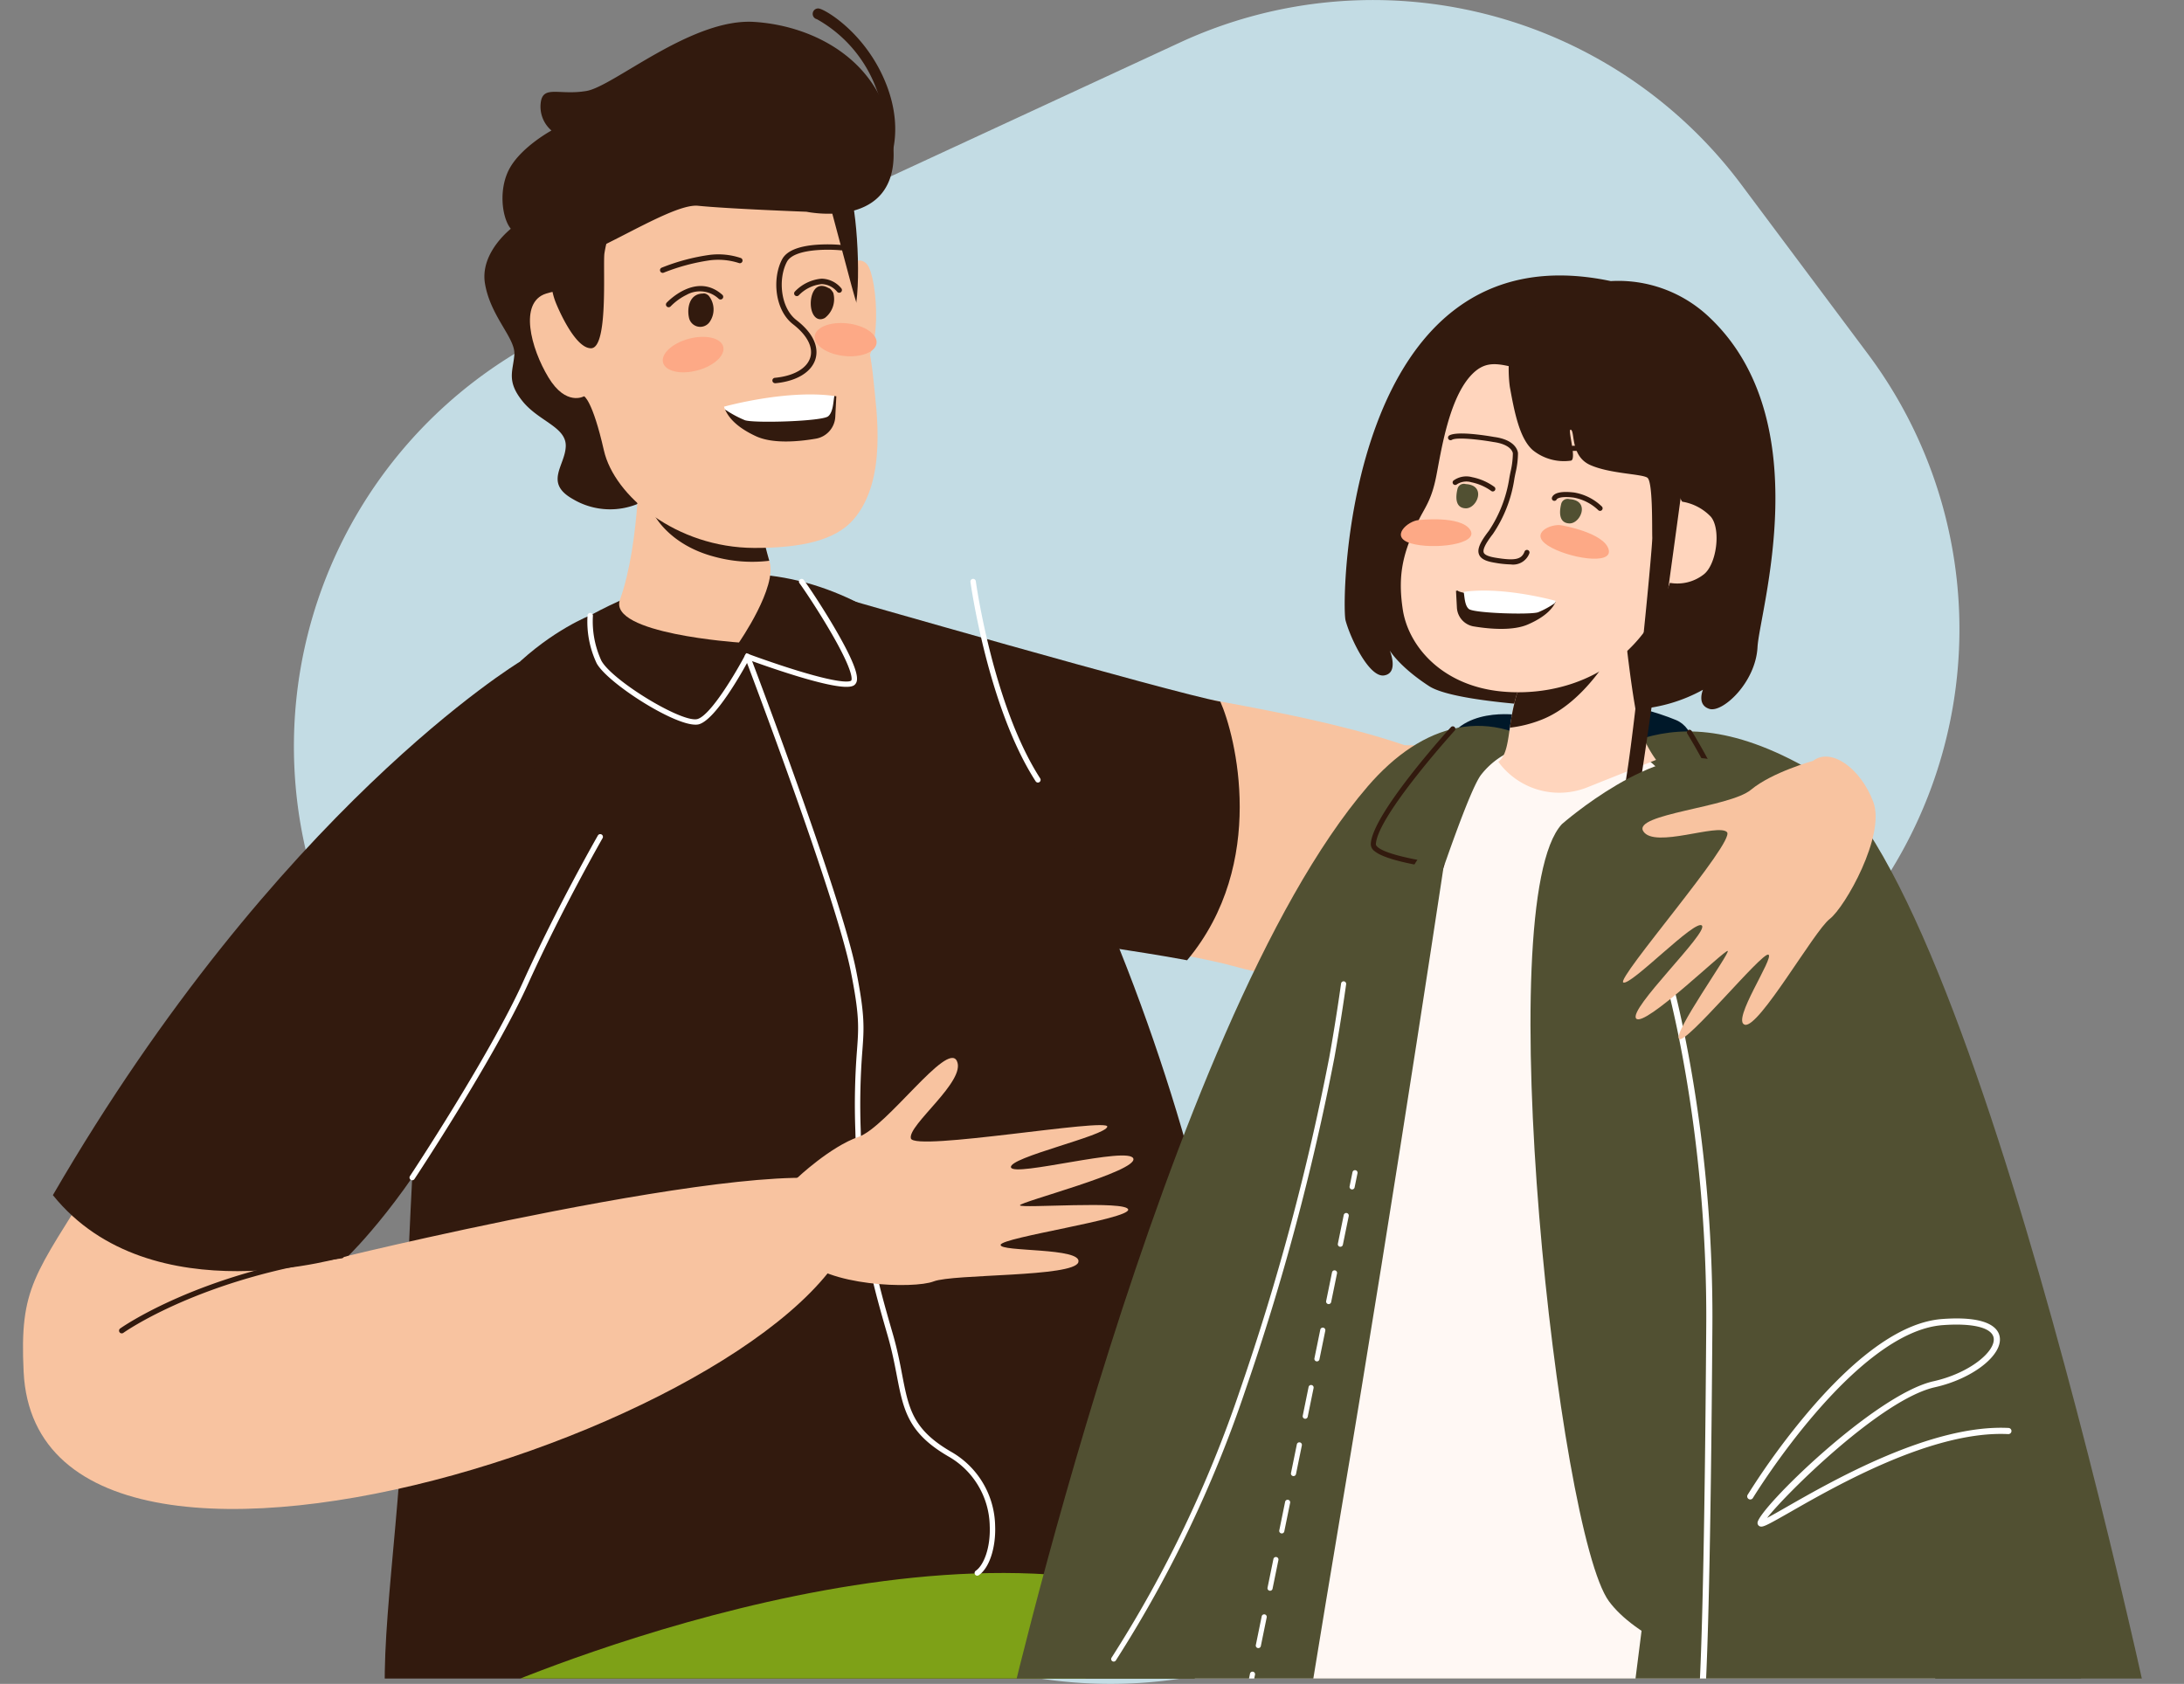
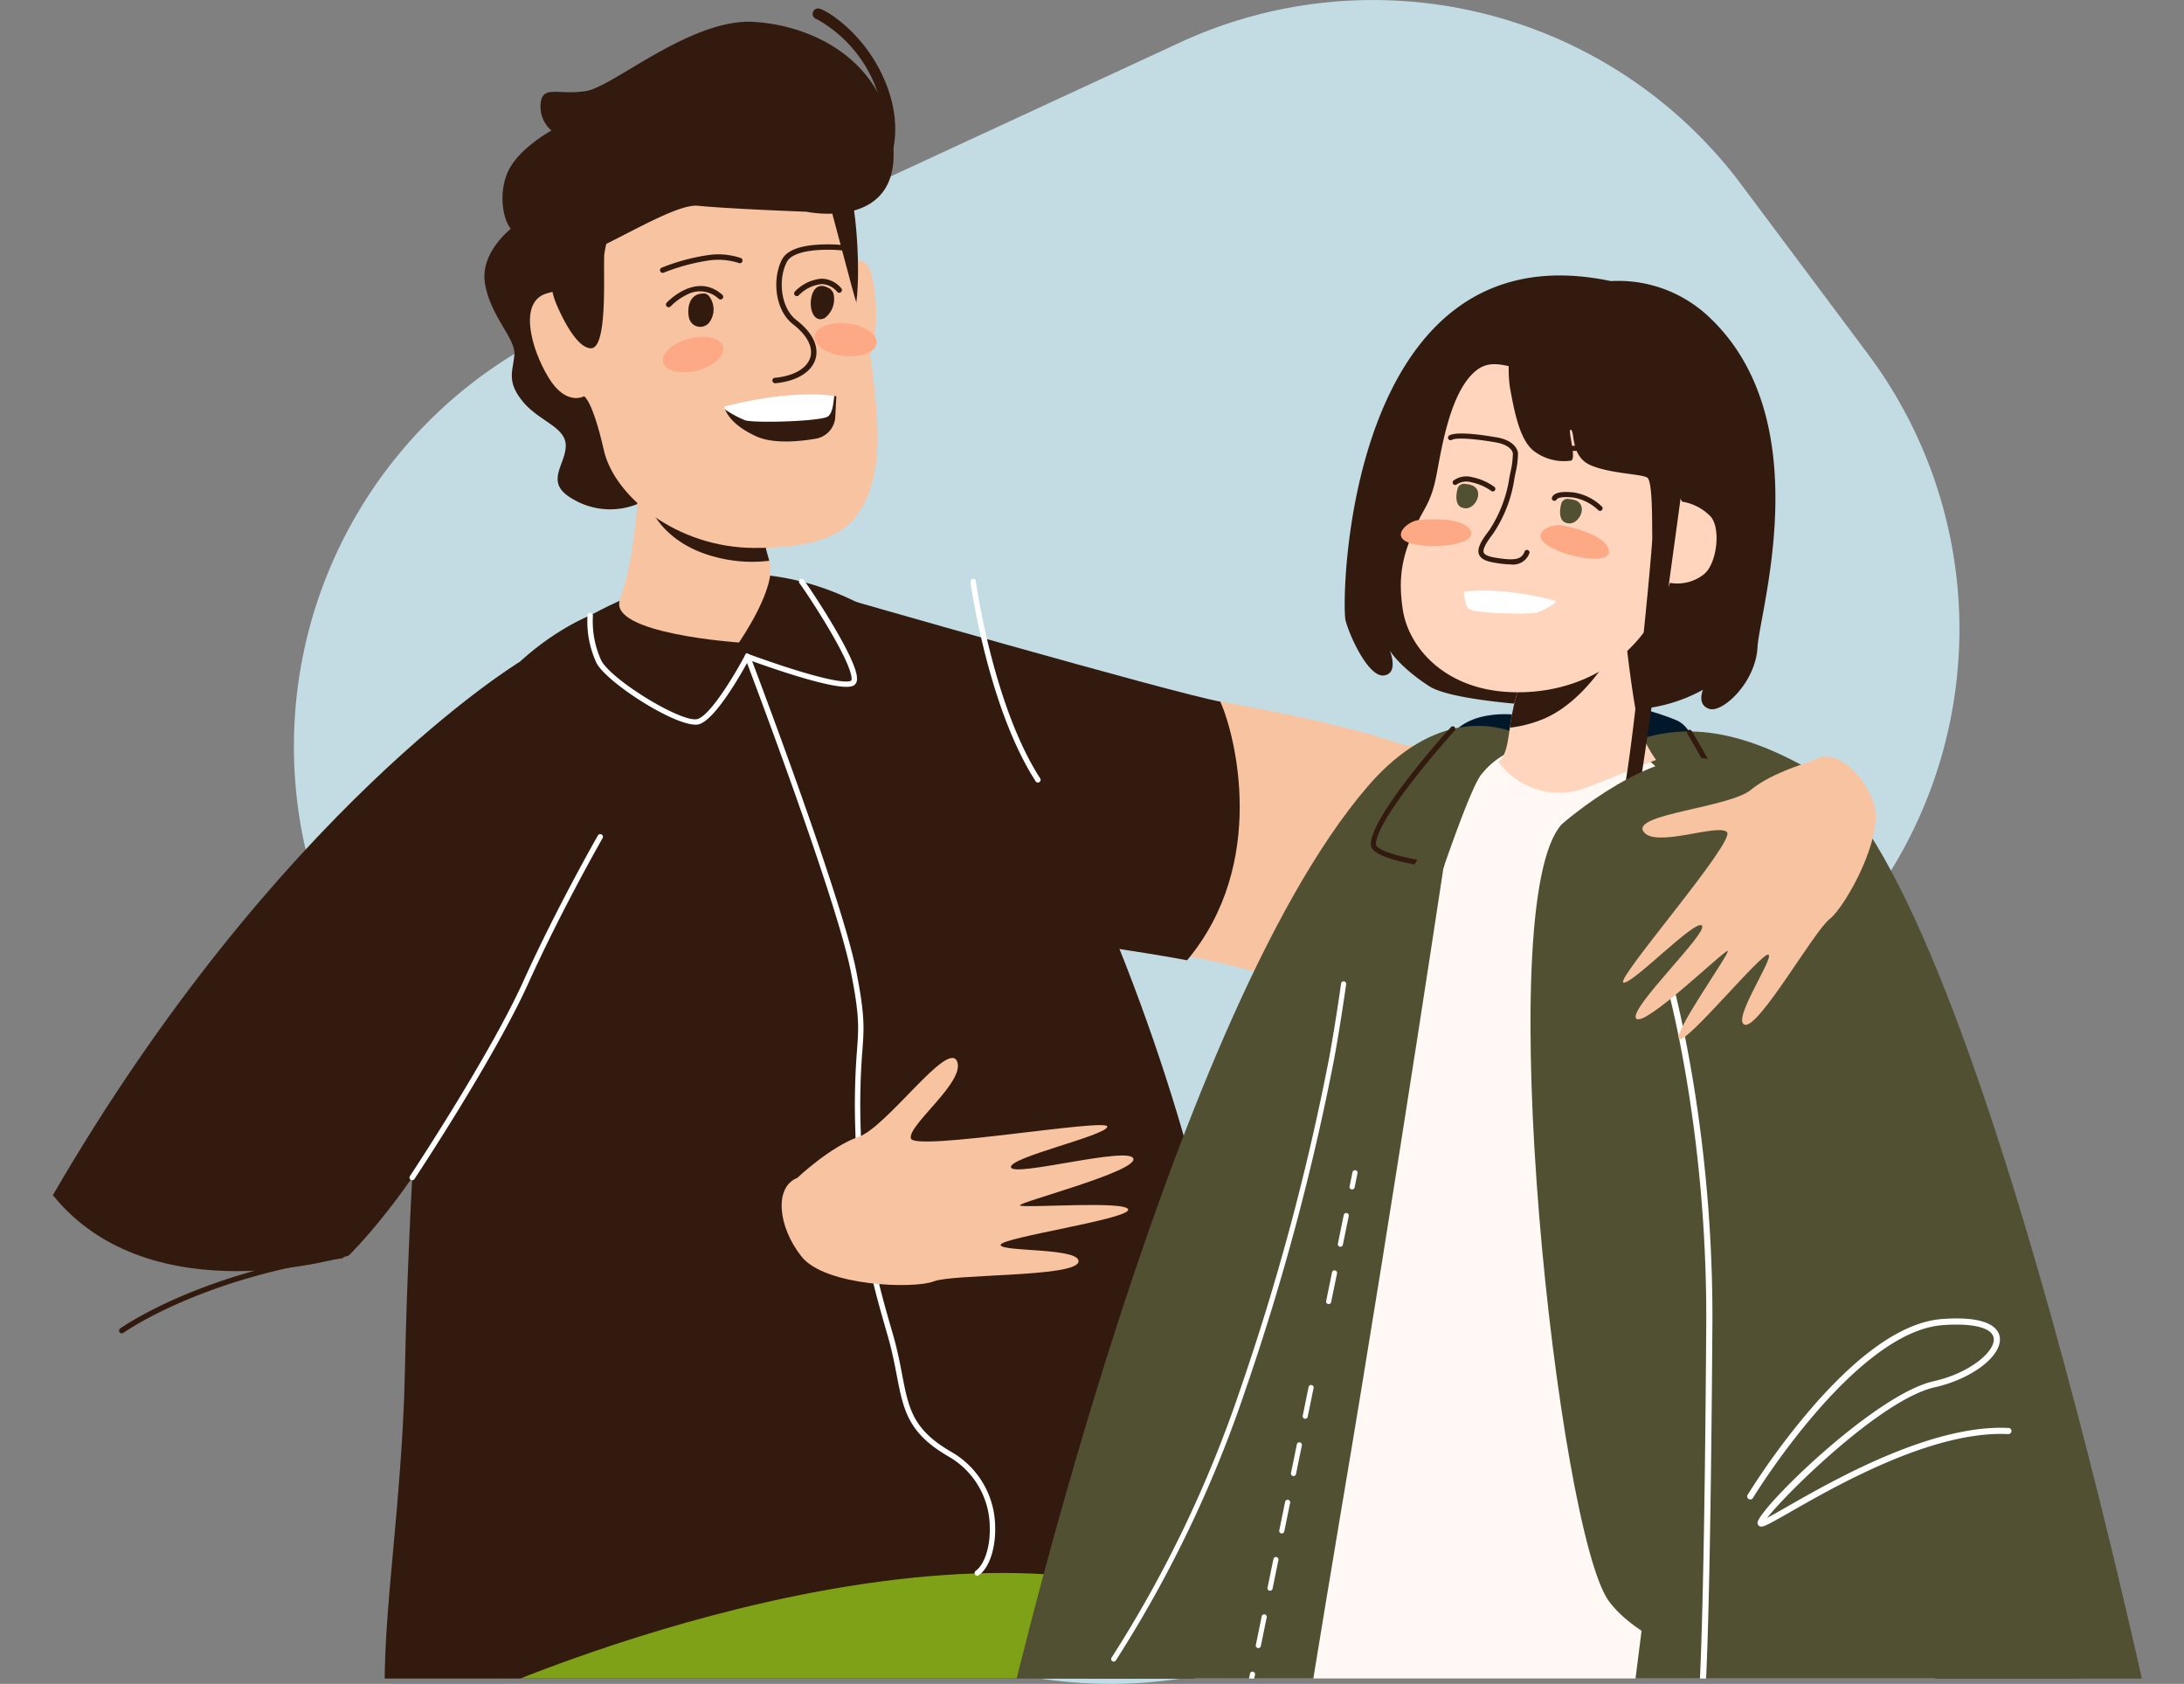
<svg xmlns="http://www.w3.org/2000/svg" width="285" height="219.777" viewBox="0 0 285 219.777">
  <rect x="0" y="0" width="285" height="219.777" fill="#808080" stroke="none" />
  <defs>
    <clipPath id="clip-path">
      <rect id="Rectangle_2" data-name="Rectangle 2" width="285" height="218" transform="translate(0 2)" fill="#fff" />
    </clipPath>
  </defs>
  <g id="Group_5" data-name="Group 5" transform="translate(0 -0.921)">
    <path id="Path_99" data-name="Path 99" d="M243.76,47.131a60,60,0,0,1,2.16,68.74l-50.753,77.652c-22.8,34.884-73.344,36.472-98.288,3.088l-46.59-62.352A60,60,0,0,1,73.143,43.9L153.958,6.479a60,60,0,0,1,73.274,18.533Z" fill="#c3dce4" />
    <g id="Group_4" data-name="Group 4" clip-path="url(#clip-path)">
      <path id="Path_100" data-name="Path 100" d="M67.121,30.409s-4.561,3.243-3.83,7.545,3.99,7.112,3.83,9.251-1.072,3.419,1.057,6.07,5.725,3.36,5.65,5.891-2.861,4.759.914,6.885a9.49,9.49,0,0,0,12.211-2.126C90.48,59.874,89.482,18.663,67.121,30.409Zm47.84-6.913a.709.709,0,0,1-.6-1.079c.1-.158,2.339-4-.055-10.041a17.239,17.239,0,0,0-7.708-8.952.709.709,0,0,1,.263-1.392c.88.135,6.161,3.252,8.765,9.823,2.668,6.732.058,11.119-.054,11.3A.713.713,0,0,1,114.961,23.5ZM106.606,3.427l.036.007Z" fill="#321a0e" />
      <path id="Path_101" data-name="Path 101" d="M197.429,125.467c5.437-5.6,8.882-12.408-1.892-21.139-8.847-7.17-27.92-10.292-40.813-12.682,1.954,4.344,7.059,18.5-.926,33.815,3.036.575,5.658,1.119,7.624,1.679C172.4,130.266,194.018,128.982,197.429,125.467Z" fill="#f8c3a0" />
      <path id="Path_102" data-name="Path 102" d="M159.248,92.5c-6.476-1.2-50.329-13.818-50.329-13.818s-4.3,25.48,6.106,35.67c8.545,8.366,25.97,9.266,39.885,11.9C165.485,113.592,161.2,96.846,159.248,92.5Z" fill="#321a0e" />
      <path id="Path_103" data-name="Path 103" d="M77.025,81.241s-19.642,7.493-20.858,31.794-2.839,43.135-3.333,67.031c-.382,18.484-3.57,35.672-2.353,45.088s3.374,9.972,12.772,12.15,60.212-1.325,72.984-1.629,24.633-12.847,29.8-16.6-5.817-44.94-8.211-56.563c-3.954-19.192-15.685-52.587-27.255-66.9C121.729,84.68,103.618,66.721,77.025,81.241Z" fill="#321a0e" />
      <path id="Path_104" data-name="Path 104" d="M109.438,36.775s2.278-3,3.7-1.362,2.243,13.192-1.525,13.546S107.764,37.9,109.438,36.775Z" fill="#f8c3a0" />
      <path id="Path_105" data-name="Path 105" d="M106.5,24.252s3.4-1.483,4.448,1.764,1.529,14.319.271,16.254S102.093,26.033,106.5,24.252Z" fill="#321a0e" />
      <path id="Path_106" data-name="Path 106" d="M83.452,59.25S83.613,71.631,80.9,79.2c-1.585,4.43,15.53,5.579,15.53,5.579s5.085-7.307,3.967-10.621S97.937,61.017,97.29,59.609,85.313,57.047,83.452,59.25Z" fill="#f8c3a0" />
      <path id="Path_107" data-name="Path 107" d="M100.387,74.111a48.509,48.509,0,0,1-1.212-5.236c-4.344.073-12.854.114-13.746-.668,0,0,1.942,3.825,7.745,5.361A18.636,18.636,0,0,0,100.387,74.111Z" fill="#321a0e" />
      <path id="Path_108" data-name="Path 108" d="M107.03,22.879l4.131,15.486c.963,3.613,2.288,6.62,2.822,12.16.391,4.058,1.84,13.077-2.618,18.211-2.353,2.711-6.79,3.714-12.943,3.7C88.236,72.4,80.155,65.647,78.806,59.708c-1.487-6.548-2.582-7.069-2.582-7.069s-2.342,1.36-4.65-2.449-3.89-9.813-.318-10.948,2.789,1.077,3.6.676S77.676,29.033,82.1,26.934,103.367,18.141,107.03,22.879Z" fill="#f8c3a0" />
      <path id="Path_109" data-name="Path 109" d="M86.48,36.536a.352.352,0,0,1-.131-.679,26.522,26.522,0,0,1,6.307-1.675,9.226,9.226,0,0,1,4.029.419.352.352,0,0,1-.279.647,8.784,8.784,0,0,0-3.7-.363,26.366,26.366,0,0,0-6.1,1.626A.347.347,0,0,1,86.48,36.536Z" fill="#321a0e" />
      <path id="Path_110" data-name="Path 110" d="M91,49.267c2.168-.577,3.678-1.969,3.374-3.11s-2.308-1.6-4.476-1.022-3.678,1.969-3.374,3.11S88.836,49.844,91,49.267Z" fill="#fda986" />
      <path id="Path_111" data-name="Path 111" d="M114.386,45.712c.134-1.173-1.565-2.33-3.794-2.583s-4.144.492-4.277,1.665,1.564,2.33,3.793,2.583S114.252,46.885,114.386,45.712Z" fill="#fda986" />
      <path id="Path_112" data-name="Path 112" d="M87.254,41.021a.352.352,0,0,1-.26-.589c.038-.041,3.823-4.1,7.265-1.036a.352.352,0,1,1-.469.526A3.567,3.567,0,0,0,89.6,39.4a7.528,7.528,0,0,0-2.085,1.508A.351.351,0,0,1,87.254,41.021Z" fill="#321a0e" />
      <path id="Path_113" data-name="Path 113" d="M91.727,39.237s.276-.127.736.256a2.856,2.856,0,0,1,.184,3.385,1.5,1.5,0,0,1-2.737-.486C89.631,41.15,89.942,39.253,91.727,39.237Zm13.515-10.68s12.052,2.56,11.342-8.375S106.567,4.285,98.4,3.779s-18.307,8.4-21.855,9.012-5.677-.81-5.981,1.519a4.11,4.11,0,0,0,1.4,3.645s-3.734,2.025-5.356,4.759-1.115,6.582,0,8,.406,3.5,4.258,4.636,16.228-7.978,20.228-7.573S105.242,28.557,105.242,28.557Zm-1.26,11.012a.352.352,0,0,1-.257-.593,5.469,5.469,0,0,1,3.476-1.683h.031a3.413,3.413,0,0,1,2.546,1.25.352.352,0,0,1-.524.471A2.74,2.74,0,0,0,107.228,38a4.83,4.83,0,0,0-2.989,1.461A.352.352,0,0,1,103.982,39.569Z" fill="#321a0e" />
      <path id="Path_114" data-name="Path 114" d="M108.739,39.147c-.348-.61-.628-.635-.628-.635-1.652-.933-2.319.712-2.311,2.046s.726,2.464,1.84,1.86A3.1,3.1,0,0,0,108.739,39.147Z" fill="#321a0e" />
      <path id="Path_115" data-name="Path 115" d="M72.526,40.417s2.368,5.991,4.608,5.958,1.549-10.3,1.731-12.318a16.086,16.086,0,0,1,1.392-4.526S69.409,32.522,72.526,40.417Zm28.6,10.518a.352.352,0,0,1-.032-.7c2.49-.232,4.229-1.235,4.651-2.684.387-1.328-.435-2.9-2.254-4.305-2.409-1.863-2.74-6.017-1.426-8.485.57-1.071,2.067-1.708,4.452-1.892a20.693,20.693,0,0,1,3.31.026.352.352,0,1,1-.071.7c-1.655-.167-6.153-.226-7.069,1.5-1.158,2.176-.87,5.969,1.235,7.6,2.822,2.183,2.778,4.107,2.5,5.059-.506,1.737-2.473,2.929-5.263,3.189Z" fill="#321a0e" />
      <path id="Path_116" data-name="Path 116" d="M156.916,210.726s8.6,28.674,10.49,47.71-3.008,56.5-3.008,56.5H116.081l.533-31.767-15.061,31.767H46.434L63.065,222S121.03,196.031,156.916,210.726Z" fill="#7ea117" />
      <path id="Path_117" data-name="Path 117" d="M97.381,54.074l.03-.017Zm-.6.4.07-.051Zm.265-.186.065-.044Zm-.5.364.031-.024Zm1.124-.745.084-.046Zm.729-.359.025-.01Zm.343-.14.1-.038Zm-.751.33.079-.04Zm1.129-.466.1-.034Zm-4.131,3.042.042-.061Zm.209-.291.046-.061Zm1.076-1.146.054-.047ZM99.6,53.124l.023-.006Zm-4.245,2.693.041-.049Zm-.276.362.047-.065Zm.791-.93.037-.036Zm.185-.178.061-.056Zm-.4.4.049-.053Zm-.161.18.053-.061Zm6.487-2.9.148-.007Zm-1.539.178.123-.023Zm.57-.092.019,0Zm.465-.051.144-.012Zm-1.474.235.121-.027ZM95.03,56.256l.053-.076Zm.678-.835q.08-.085.166-.171Q95.788,55.336,95.708,55.421Zm9.746-1.559a1.942,1.942,0,0,1,.153.287A1.942,1.942,0,0,0,105.454,53.862Z" fill="#fff" />
      <path id="Path_118" data-name="Path 118" d="M99.218,53.24c.126-.041.254-.08.386-.117C99.473,53.16,99.344,53.2,99.218,53.24Zm-3.307,1.973q.072-.071.148-.142Q95.983,55.141,95.911,55.212Zm9.332-1.625a2.044,2.044,0,0,1,.212.273A2.044,2.044,0,0,0,105.243,53.587Zm-9.691,2,.108-.119Zm.569-.577q.074-.067.151-.135Q96.195,54.947,96.121,55.014Zm9.487-.867a2.254,2.254,0,0,1,.137.436A2.25,2.25,0,0,0,105.608,54.147ZM95.131,56.113l.065-.088Zm10.614-.4a2.94,2.94,0,0,0,0-1.131A2.94,2.94,0,0,1,105.745,55.714ZM95.4,55.768l.1-.116Zm-.158.2c.037-.048.076-.1.118-.148C95.319,55.867,95.28,55.916,95.242,55.964Zm10.473-.116s.014-.049.03-.134C105.729,55.8,105.715,55.848,105.715,55.848Zm-1.547-2.908a2.964,2.964,0,0,1,.44.178A2.922,2.922,0,0,0,104.168,52.94Zm-6.1.759c.107-.052.216-.1.329-.152C98.285,53.6,98.176,53.648,98.069,53.7Zm4.065-.955c.168-.006.337-.011.512-.01C102.471,52.734,102.3,52.738,102.134,52.745Zm-2.005.25c.1-.023.21-.044.317-.065C100.339,52.95,100.233,52.972,100.129,52.995Zm.44-.087c.146-.026.295-.049.447-.069C100.864,52.858,100.716,52.882,100.569,52.907Zm-2.146.631c.1-.044.21-.088.318-.129C98.632,53.451,98.526,53.493,98.423,53.538Zm1.205-.421c.123-.034.25-.066.379-.1C99.878,53.052,99.751,53.083,99.628,53.117Zm-.786.254q.136-.05.277-.1Q98.978,53.321,98.842,53.371Zm-1.089.491q.116-.062.237-.122Q97.868,53.8,97.753,53.862Zm-1.176.767q.1-.077.2-.154Q96.675,54.551,96.576,54.628Zm5.049-1.853c.119-.009.239-.017.361-.023C101.864,52.758,101.744,52.766,101.625,52.775Zm-5.3,2.057q.106-.09.218-.18Q96.432,54.742,96.326,54.832Zm.523-.409q.095-.068.195-.135C96.978,54.333,96.913,54.378,96.85,54.424Zm.259-.179c.088-.058.178-.116.272-.173C97.288,54.129,97.2,54.187,97.109,54.245Zm3.926-1.409c.146-.019.295-.035.447-.049C101.33,52.8,101.181,52.816,101.035,52.835Zm-3.624,1.22c.084-.05.17-.1.258-.148C97.581,53.956,97.494,54,97.411,54.055Z" fill="#fff" />
      <path id="Path_119" data-name="Path 119" d="M241.567,110.3s-60.132-20.112-72.3-8.5-2.311,20.739,9.994,23.948,54.029,2.31,60.067-1.758S246.063,110.931,241.567,110.3Z" fill="#f8c3a0" />
      <path id="Path_120" data-name="Path 120" d="M127.533,206.575a.352.352,0,0,1-.2-.643c.992-.673,1.936-2.893,1.822-5.834a10.669,10.669,0,0,0-5.245-9c-5.428-3.1-6.006-6.1-6.883-10.645-.292-1.517-.624-3.237-1.188-5.193-2.156-7.476-3.859-13.381-4.224-26.853a91.221,91.221,0,0,1,.217-10.41c.224-3.022.337-4.539-.814-10.319-1.946-9.78-13.691-40.641-13.809-40.952a.352.352,0,0,1,.659-.251c.119.311,11.884,31.227,13.842,41.065,1.169,5.874,1.047,7.52.825,10.508a90.349,90.349,0,0,0-.215,10.338c.362,13.383,2.054,19.25,4.2,26.678.573,1.986.908,3.723,1.2,5.255.869,4.508,1.393,7.229,6.539,10.167a11.36,11.36,0,0,1,5.6,9.579c.111,2.868-.764,5.517-2.129,6.443A.355.355,0,0,1,127.533,206.575Z" fill="#fff" />
      <path id="Path_121" data-name="Path 121" d="M90.743,95.5c-3,0-11.532-5.5-12.889-8.021a12.765,12.765,0,0,1-1.181-6.271.353.353,0,0,1,.7.057,12.268,12.268,0,0,0,1.1,5.88c1.337,2.481,9.722,7.659,12.215,7.659A1.227,1.227,0,0,0,91,94.772c1.745-.466,5.085-6.171,6.225-8.329l.145-.274.29.108c.032.012,3.221,1.2,6.5,2.2,6.229,1.9,6.872,1.334,6.924,1.264s.46-.877-2.515-6.046c-1.665-2.892-3.616-5.808-4.244-6.657a.352.352,0,0,1,.567-.418c.637.86,2.61,3.808,4.288,6.724,2.918,5.07,2.852,6.308,2.469,6.819-.243.324-.812,1.084-7.7-1.013-2.721-.829-5.382-1.787-6.245-2.1-.839,1.557-4.334,7.825-6.522,8.409A1.728,1.728,0,0,1,90.743,95.5Z" fill="#fff" />
-       <path id="Path_122" data-name="Path 122" d="M111.969,156.907c-.729-8.032-66.481,7.9-66.481,7.9s-20.293,5.78-33.12-10.141c-7.858,12.771-9.829,14.19-9.284,25.31C5.074,220.566,114.335,183,111.969,156.907Z" fill="#f8c3a0" />
      <path id="Path_123" data-name="Path 123" d="M45.488,164.808S78.183,133.234,67.8,87.316c0,0-31.6,19.12-60.9,69.591C19.726,172.829,45.488,164.808,45.488,164.808Z" fill="#321a0e" />
      <path id="Path_124" data-name="Path 124" d="M135.448,103.058a.35.35,0,0,1-.3-.162c-6.247-9.675-8.488-25.862-8.51-26.024a.353.353,0,0,1,.7-.094c.021.161,2.243,16.194,8.4,25.737a.352.352,0,0,1-.3.543Z" fill="#fff" />
      <path id="Path_125" data-name="Path 125" d="M53.792,154.967a.348.348,0,0,1-.194-.058.352.352,0,0,1-.1-.488c.1-.156,10.384-15.684,14.782-25.4,4.416-9.758,9.695-18.974,9.747-19.066a.353.353,0,0,1,.612.351c-.053.091-5.314,9.279-9.716,19-4.421,9.769-14.733,25.344-14.837,25.5A.352.352,0,0,1,53.792,154.967Z" fill="#fff" />
      <path id="Path_126" data-name="Path 126" d="M108.881,52.605c-.142.653-13.6,2.195-14.263,1.761.359.825,1.244,2.2,4.033,3.491,2.192,1.015,5.546.708,7.81.319A3.056,3.056,0,0,0,109,55.319l.135-2.677Z" fill="#321a0e" />
      <path id="Path_127" data-name="Path 127" d="M108.067,55.258c.678-.55.672-2,.814-2.653C102.6,51.725,94.477,54,94.477,54a3.531,3.531,0,0,0,.141.368,14.183,14.183,0,0,0,2.593,1.4C98.424,56.179,107.256,55.916,108.067,55.258Z" fill="#fff" />
      <path id="Path_128" data-name="Path 128" d="M15.888,174.949a.352.352,0,0,1-.207-.637c.1-.073,10.288-7.3,28.813-9.852a.352.352,0,1,1,.1.7c-18.337,2.522-28.4,9.653-28.5,9.725A.35.35,0,0,1,15.888,174.949Z" fill="#321a0e" />
      <path id="Path_129" data-name="Path 129" d="M166.324,217.11a.352.352,0,0,1-.337-.251c-1.533-5.132-9.023-5.775-9.1-5.781a.352.352,0,1,1,.054-.7,16.428,16.428,0,0,1,4.2,1c2.918,1.125,4.828,2.951,5.523,5.279a.353.353,0,0,1-.338.453Z" fill="#fff" />
      <path id="Path_130" data-name="Path 130" d="M210.2,37.608a17.239,17.239,0,0,1,12.88,4.741c14.3,13.53,6.511,38.413,6.265,43.04s-4.554,8.579-6.265,8.059-.853-2.5-.853-2.5a20.711,20.711,0,0,1-8.662,2.542c-4.347.058-23.178-.48-27.079-3.019s-5.128-4.647-5.128-4.647,1.228,2.94-.736,3.252-4.418-4.887-5.032-7.175S175.592,30.329,210.2,37.608Z" fill="#321a0e" />
      <path id="Path_131" data-name="Path 131" d="M198.174,94.25s-7.964-1.287-9.827,4.6,11.224,13.607,22.262,12.044,12.97-13.979,8.092-16S202.224,90.113,198.174,94.25Z" fill="#001829" />
      <path id="Path_132" data-name="Path 132" d="M178.472,103.569c7.177-8.343,16.058-10.779,24.677-3.931,5.483,4.357,11.593-10.716,33.316,1.91S282.848,235.4,282.848,235.4s-19.689,11.834-71.235,7.789-80.658-16.063-80.658-16.063S152.055,134.282,178.472,103.569Z" fill="#515032" />
      <path id="Path_133" data-name="Path 133" d="M216.24,116.139c-4.166,0-9.27-.163-14.5-.49-5.842-.365-19.716-1.451-22.361-3.633a1.156,1.156,0,0,1-.5-.94c.187-3.915,10.037-14.787,10.457-15.248a.333.333,0,0,1,.493.448c-.1.111-10.108,11.155-10.285,14.833-.006.142.139.293.262.395,1.7,1.406,10.126,2.741,21.978,3.482,10.534.658,20.542.655,23.28-.008a1.845,1.845,0,0,0,1.365-1.15c.706-1.718-.14-5.215-2.445-10.112a79.144,79.144,0,0,0-3.8-7.041.333.333,0,0,1,.567-.351c.333.538,8.152,13.23,6.294,17.757a2.507,2.507,0,0,1-1.825,1.544A50.409,50.409,0,0,1,216.24,116.139Z" fill="#321a0e" />
      <path id="Path_134" data-name="Path 134" d="M217.6,102.708c-4.757-6.095-7.688-3.35-13.224-4.229a10.375,10.375,0,0,0-11.046,3.493c-4.786,5.7-37.028,116.383-37.028,116.383l-8.74,35.722s61.846,12.092,111.183,2.994C258.741,257.071,240.681,132.281,217.6,102.708Z" fill="#fff8f4" />
      <path id="Path_135" data-name="Path 135" d="M221.443,101.547s.884,34.834-1.141,58.77-9.757,81.857-9.757,81.857,39.219,4.781,63.239-3.677c0,0-7.275-71.713-20.161-101.5S221.443,101.547,221.443,101.547Z" fill="#515032" />
      <path id="Path_136" data-name="Path 136" d="M195.523,100.345c1.586-1.179,1.167-4.509,2.309-8.463C200.729,81.858,211.5,78.02,211.5,78.02s1.1,11.893,2.234,17.035a15.085,15.085,0,0,0,2.375,5.043l-8.98,3.587A9.844,9.844,0,0,1,195.523,100.345Z" fill="#ffd5bd" />
      <path id="Path_137" data-name="Path 137" d="M201.033,94.907c5.838-2.2,9.576-9.3,9.576-9.3l-11.79,3.661a17.488,17.488,0,0,0-.986,2.61,29.272,29.272,0,0,0-.8,4.018A16.265,16.265,0,0,0,201.033,94.907Z" fill="#321a0e" />
      <path id="Path_138" data-name="Path 138" d="M217.915,76.994a5.594,5.594,0,0,0,4.367-1.066c1.733-1.277,2.332-5.934.977-7.56a6.6,6.6,0,0,0-3.727-1.967c-.426-.167-6.042-15.83-14.046-16.191s-10.423-3.491-13.416-.415-4,9.983-4.642,13.251-1.538,4.162-2.348,5.866c-1.871,3.934-2.75,6.767-2.027,11.551s5.092,9.926,12.819,10.7S213.81,88.862,217.915,76.994Z" fill="#ffd5bd" />
      <path id="Path_139" data-name="Path 139" d="M197.14,74.588a13.362,13.362,0,0,1-2.063-.218c-.869-.142-1.8-.381-2.073-1.085-.265-.669.109-1.564,1.289-3.089a17.037,17.037,0,0,0,2.664-6.87c.047-.281.106-.561.162-.833a10.892,10.892,0,0,0,.3-2.4c0-.031-.117-1.161-2.559-1.485-1.764-.312-4.772-.66-5.4-.277a.333.333,0,0,1-.346-.569c1.029-.625,5.054.047,5.851.188,3.028.4,3.121,2.059,3.123,2.129a11.42,11.42,0,0,1-.317,2.553c-.058.278-.113.54-.158.808a17.339,17.339,0,0,1-2.793,7.166c-.963,1.243-1.354,2.041-1.2,2.438.118.3.629.521,1.56.672,2.53.412,3.375.231,3.767-.807a.333.333,0,0,1,.624.235A2.261,2.261,0,0,1,197.14,74.588Zm13.468-13.368a.334.334,0,0,1-.18-.053c-.036-.023-3.634-2.3-7.154-.993a.333.333,0,1,1-.232-.624c3.838-1.42,7.59.956,7.748,1.058a.333.333,0,0,1-.182.612Z" fill="#321a0e" />
      <path id="Path_140" data-name="Path 140" d="M189.337,107.707S182.2,155.582,175,198.142c-2.364,13.985-6.466,39.35-6.466,39.35s-22.975-4.319-30.183-7.749C138.352,229.743,174.978,119.509,189.337,107.707Z" fill="#515032" />
      <path id="Path_141" data-name="Path 141" d="M208.8,67.6a.335.335,0,0,1-.238-.1,6.245,6.245,0,0,0-3.222-1.636c-1.911-.231-2.189.217-2.191.221a.337.337,0,0,1-.434.184.329.329,0,0,1-.187-.425c.168-.431.806-.893,2.892-.641a6.824,6.824,0,0,1,3.617,1.83.333.333,0,0,1-.237.566Zm-14-2.534a.335.335,0,0,1-.2-.068,6.813,6.813,0,0,0-2.608-1.136,2.261,2.261,0,0,0-1.871.27.336.336,0,0,1-.469-.018.33.33,0,0,1,.01-.465A2.839,2.839,0,0,1,192.1,63.2a7.389,7.389,0,0,1,2.9,1.263.332.332,0,0,1-.2.6Z" fill="#321a0e" />
      <path id="Path_142" data-name="Path 142" d="M203.81,69.492s5.446.926,6.1,3.111-5.4,1.139-7.913-.474S202.465,69.195,203.81,69.492ZM185.124,68.8s5.487-.642,6.725,1.272-4.863,2.612-7.726,1.77S183.75,68.9,185.124,68.8Z" fill="#fda986" />
      <path id="Path_143" data-name="Path 143" d="M191.27,64.1a.853.853,0,0,0-1.074.632c-.214.863-.4,2.49,1.074,2.534S194.032,64.259,191.27,64.1ZM204.8,66.069a.853.853,0,0,0-1.074.632c-.215.863-.4,2.49,1.074,2.534S207.562,66.23,204.8,66.069Z" fill="#515032" />
-       <path id="Path_144" data-name="Path 144" d="M190.226,78c.127.549,12.177,1.848,12.774,1.483-.322.695-1.114,1.852-3.612,2.94-1.963.855-4.967.6-6.995.269a2.634,2.634,0,0,1-2.272-2.407L190,78.031Z" fill="#321a0e" />
      <path id="Path_145" data-name="Path 145" d="M191.678,80.406c-.565-.464-.56-1.685-.678-2.235,5.229-.741,12,1.173,12,1.173a3.056,3.056,0,0,1-.118.311,11.754,11.754,0,0,1-2.16,1.177C199.711,81.182,192.354,80.96,191.678,80.406Z" fill="#fff" />
      <path id="Path_146" data-name="Path 146" d="M197.53,44.417a17.35,17.35,0,0,0-.507,6.987c.6,3.31,1.268,6.757,3.005,8.275A6.463,6.463,0,0,0,205,61.042c.81-.168-.534-4.306,0-4.03s-.064,3.448,2.513,4.6,6.72,1.149,7.456,1.655.6,6.528.644,7.815-2.715,30.11-4,34.431-2.439,3.908-1.288,4.459,2.479-1.563,3.012-2.758,6.193-42.645,6.653-46.4.276-12.672-1.151-16.074S198.865,36.235,197.53,44.417Z" fill="#321a0e" />
      <path id="Path_147" data-name="Path 147" d="M203.82,108.484S216.141,97.62,224,100.256s35.66,92.92,28.3,109.654-35.72,9.01-42.345,0S194.37,118.674,203.82,108.484Z" fill="#515032" />
      <path id="Path_148" data-name="Path 148" d="M215.152,277.614a.4.4,0,0,1-.295-.453c.013-.081,1.335-8.2,3.206-17.706,1.839-9.339,3.33-31.273,3.708-38.221.24-4.41.673-16.413.884-47.248.178-26.037-5.32-45.194-5.375-45.384a.4.4,0,0,1,.771-.225c.056.191,5.586,19.453,5.407,45.615-.211,30.851-.645,42.868-.885,47.286-.379,6.962-1.875,28.948-3.723,38.332-1.868,9.491-3.187,17.6-3.2,17.679a.4.4,0,0,1-.46.332A.243.243,0,0,1,215.152,277.614Z" fill="#fff" />
      <path id="Path_149" data-name="Path 149" d="M145.333,217.788a.338.338,0,0,1-.189-.058.334.334,0,0,1-.085-.463,158.97,158.97,0,0,0,16.793-35.023,318.4,318.4,0,0,0,11.62-43.372c.879-4.854,1.525-9.537,1.532-9.584a.333.333,0,0,1,.66.09c-.006.047-.655,4.744-1.536,9.613a319.018,319.018,0,0,1-11.646,43.468,159.648,159.648,0,0,1-16.874,35.186A.335.335,0,0,1,145.333,217.788Z" fill="#fff" />
      <path id="Path_150" data-name="Path 150" d="M236.584,100.23s-5.314,1.46-8.1,3.775-15.5,3.156-14.035,5.424,9.752-1.09,10.913.1-14.546,19.185-13.528,19.625,9.421-8.357,10.26-7.426-9.658,10.907-8.58,12.133,11.625-9.079,11.947-8.823-7.266,10.809-6.337,11.495,10.782-11.33,11.638-11.017-4.9,8.689-3.059,9.152,9.037-12.244,11.058-13.8,7.31-10.931,5.7-15.265S238.983,98.4,236.584,100.23Z" fill="#f8c3a0" />
      <path id="Path_151" data-name="Path 151" d="M104.035,154.661s4.311-4.083,8-5.359,11.556-12.52,12.83-9.911-6.446,8.38-6,10.112,25.794-2.715,25.632-1.532-12.958,4.025-12.569,5.317,15.44-2.823,15.968-1.147-14.853,5.654-14.8,6.094,14.014-.673,14.127.564-16.455,3.624-16.645,4.587,10.739.326,10.139,2.281-16.324,1.5-18.882,2.5-14.152.646-17.247-3.251S101.01,155.853,104.035,154.661Z" fill="#f8c3a0" />
      <path id="Path_152" data-name="Path 152" d="M163,221.61a.391.391,0,0,0,.067.007.333.333,0,0,0,.326-.267l.378-1.848a.333.333,0,1,0-.653-.133l-.378,1.848A.334.334,0,0,0,163,221.61Z" fill="#fff" />
      <path id="Path_153" data-name="Path 153" d="M164.139,216.02a.306.306,0,0,0,.067.007.333.333,0,0,0,.326-.266l.765-3.742a.333.333,0,0,0-.653-.133l-.765,3.742A.332.332,0,0,0,164.139,216.02Z" fill="#fff" />
      <path id="Path_154" data-name="Path 154" d="M165.668,208.537a.3.3,0,0,0,.067.007.333.333,0,0,0,.326-.266l.765-3.742a.333.333,0,0,0-.653-.133l-.765,3.741A.334.334,0,0,0,165.668,208.537Z" fill="#fff" />
      <path id="Path_155" data-name="Path 155" d="M167.2,201.054a.3.3,0,0,0,.067.007.333.333,0,0,0,.326-.266l.765-3.742a.334.334,0,0,0-.654-.133l-.764,3.741A.332.332,0,0,0,167.2,201.054Z" fill="#fff" />
      <path id="Path_156" data-name="Path 156" d="M168.727,193.571a.311.311,0,0,0,.067.007.335.335,0,0,0,.327-.266l.764-3.742a.333.333,0,0,0-.653-.133l-.765,3.741A.334.334,0,0,0,168.727,193.571Z" fill="#fff" />
      <path id="Path_157" data-name="Path 157" d="M170.257,186.088a.3.3,0,0,0,.067.007.334.334,0,0,0,.326-.266l.765-3.742a.333.333,0,0,0-.653-.133L170,185.7A.333.333,0,0,0,170.257,186.088Z" fill="#fff" />
-       <path id="Path_158" data-name="Path 158" d="M171.786,178.6a.391.391,0,0,0,.067.007.333.333,0,0,0,.326-.267l.765-3.741a.333.333,0,0,0-.653-.133l-.765,3.741A.334.334,0,0,0,171.786,178.6Z" fill="#fff" />
      <path id="Path_159" data-name="Path 159" d="M173.316,171.122a.3.3,0,0,0,.067.007.334.334,0,0,0,.326-.267l.765-3.741a.333.333,0,1,0-.653-.133l-.765,3.741A.333.333,0,0,0,173.316,171.122Z" fill="#fff" />
      <path id="Path_160" data-name="Path 160" d="M174.845,163.639a.312.312,0,0,0,.067.007.333.333,0,0,0,.326-.267l.765-3.741a.333.333,0,1,0-.653-.133l-.765,3.741A.334.334,0,0,0,174.845,163.639Z" fill="#fff" />
      <path id="Path_161" data-name="Path 161" d="M176.375,156.156a.306.306,0,0,0,.067.007.333.333,0,0,0,.326-.267l.378-1.848a.333.333,0,1,0-.653-.133l-.378,1.848A.334.334,0,0,0,176.375,156.156Z" fill="#fff" />
      <path id="Path_162" data-name="Path 162" d="M229.839,200.169a.509.509,0,0,1-.127-.015.471.471,0,0,1-.363-.473c.014-1.736,15.3-16.77,22.965-18.482,4.734-1.058,8.107-3.9,7.85-5.638-.2-1.349-2.688-1.979-6.652-1.686-11.476.849-24.635,22.342-24.767,22.559a.4.4,0,0,1-.687-.416,94.736,94.736,0,0,1,8.148-11.1c6.433-7.488,12.235-11.472,17.246-11.843,6.163-.456,7.347,1.289,7.506,2.369.355,2.4-3.6,5.452-8.47,6.539-6.956,1.554-19.365,13.819-21.889,17.048.643-.334,1.589-.876,2.569-1.437,6.124-3.5,18.873-10.793,28.936-10.3a.4.4,0,0,1,.381.421.407.407,0,0,1-.42.382c-9.831-.489-22.441,6.731-28.5,10.2C230.99,199.765,230.246,200.169,229.839,200.169Z" fill="#fff" />
    </g>
  </g>
</svg>